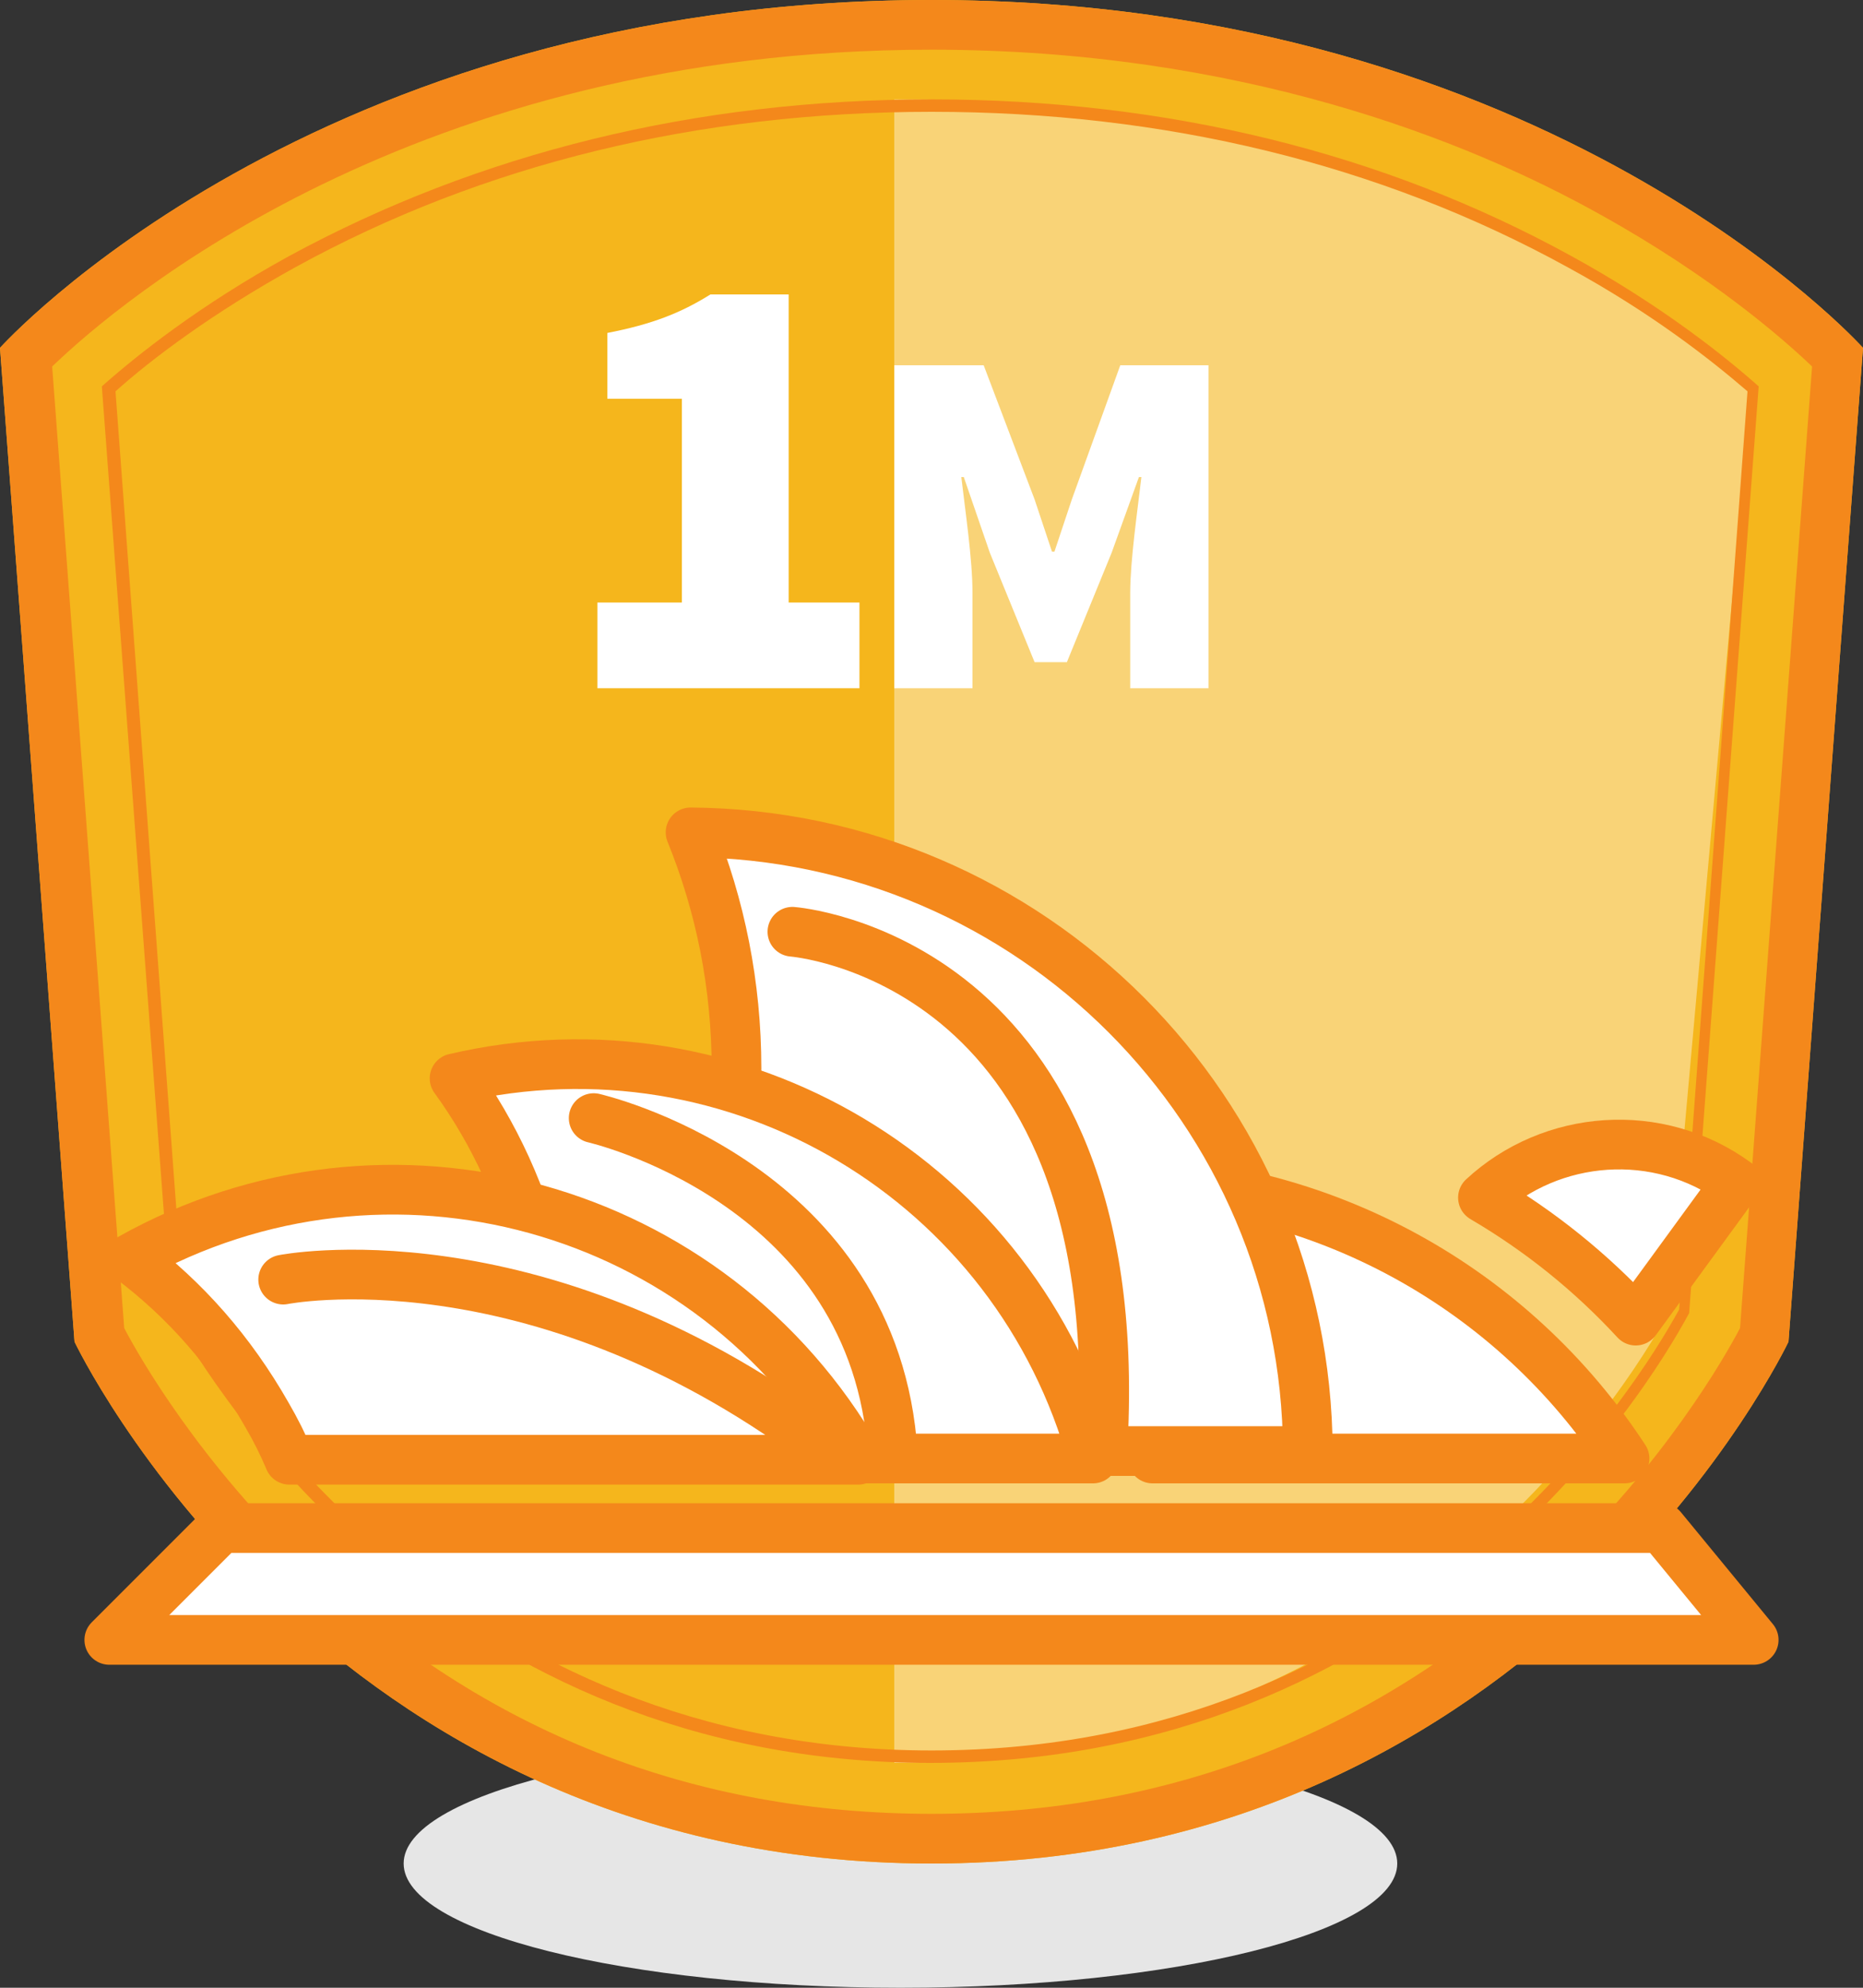
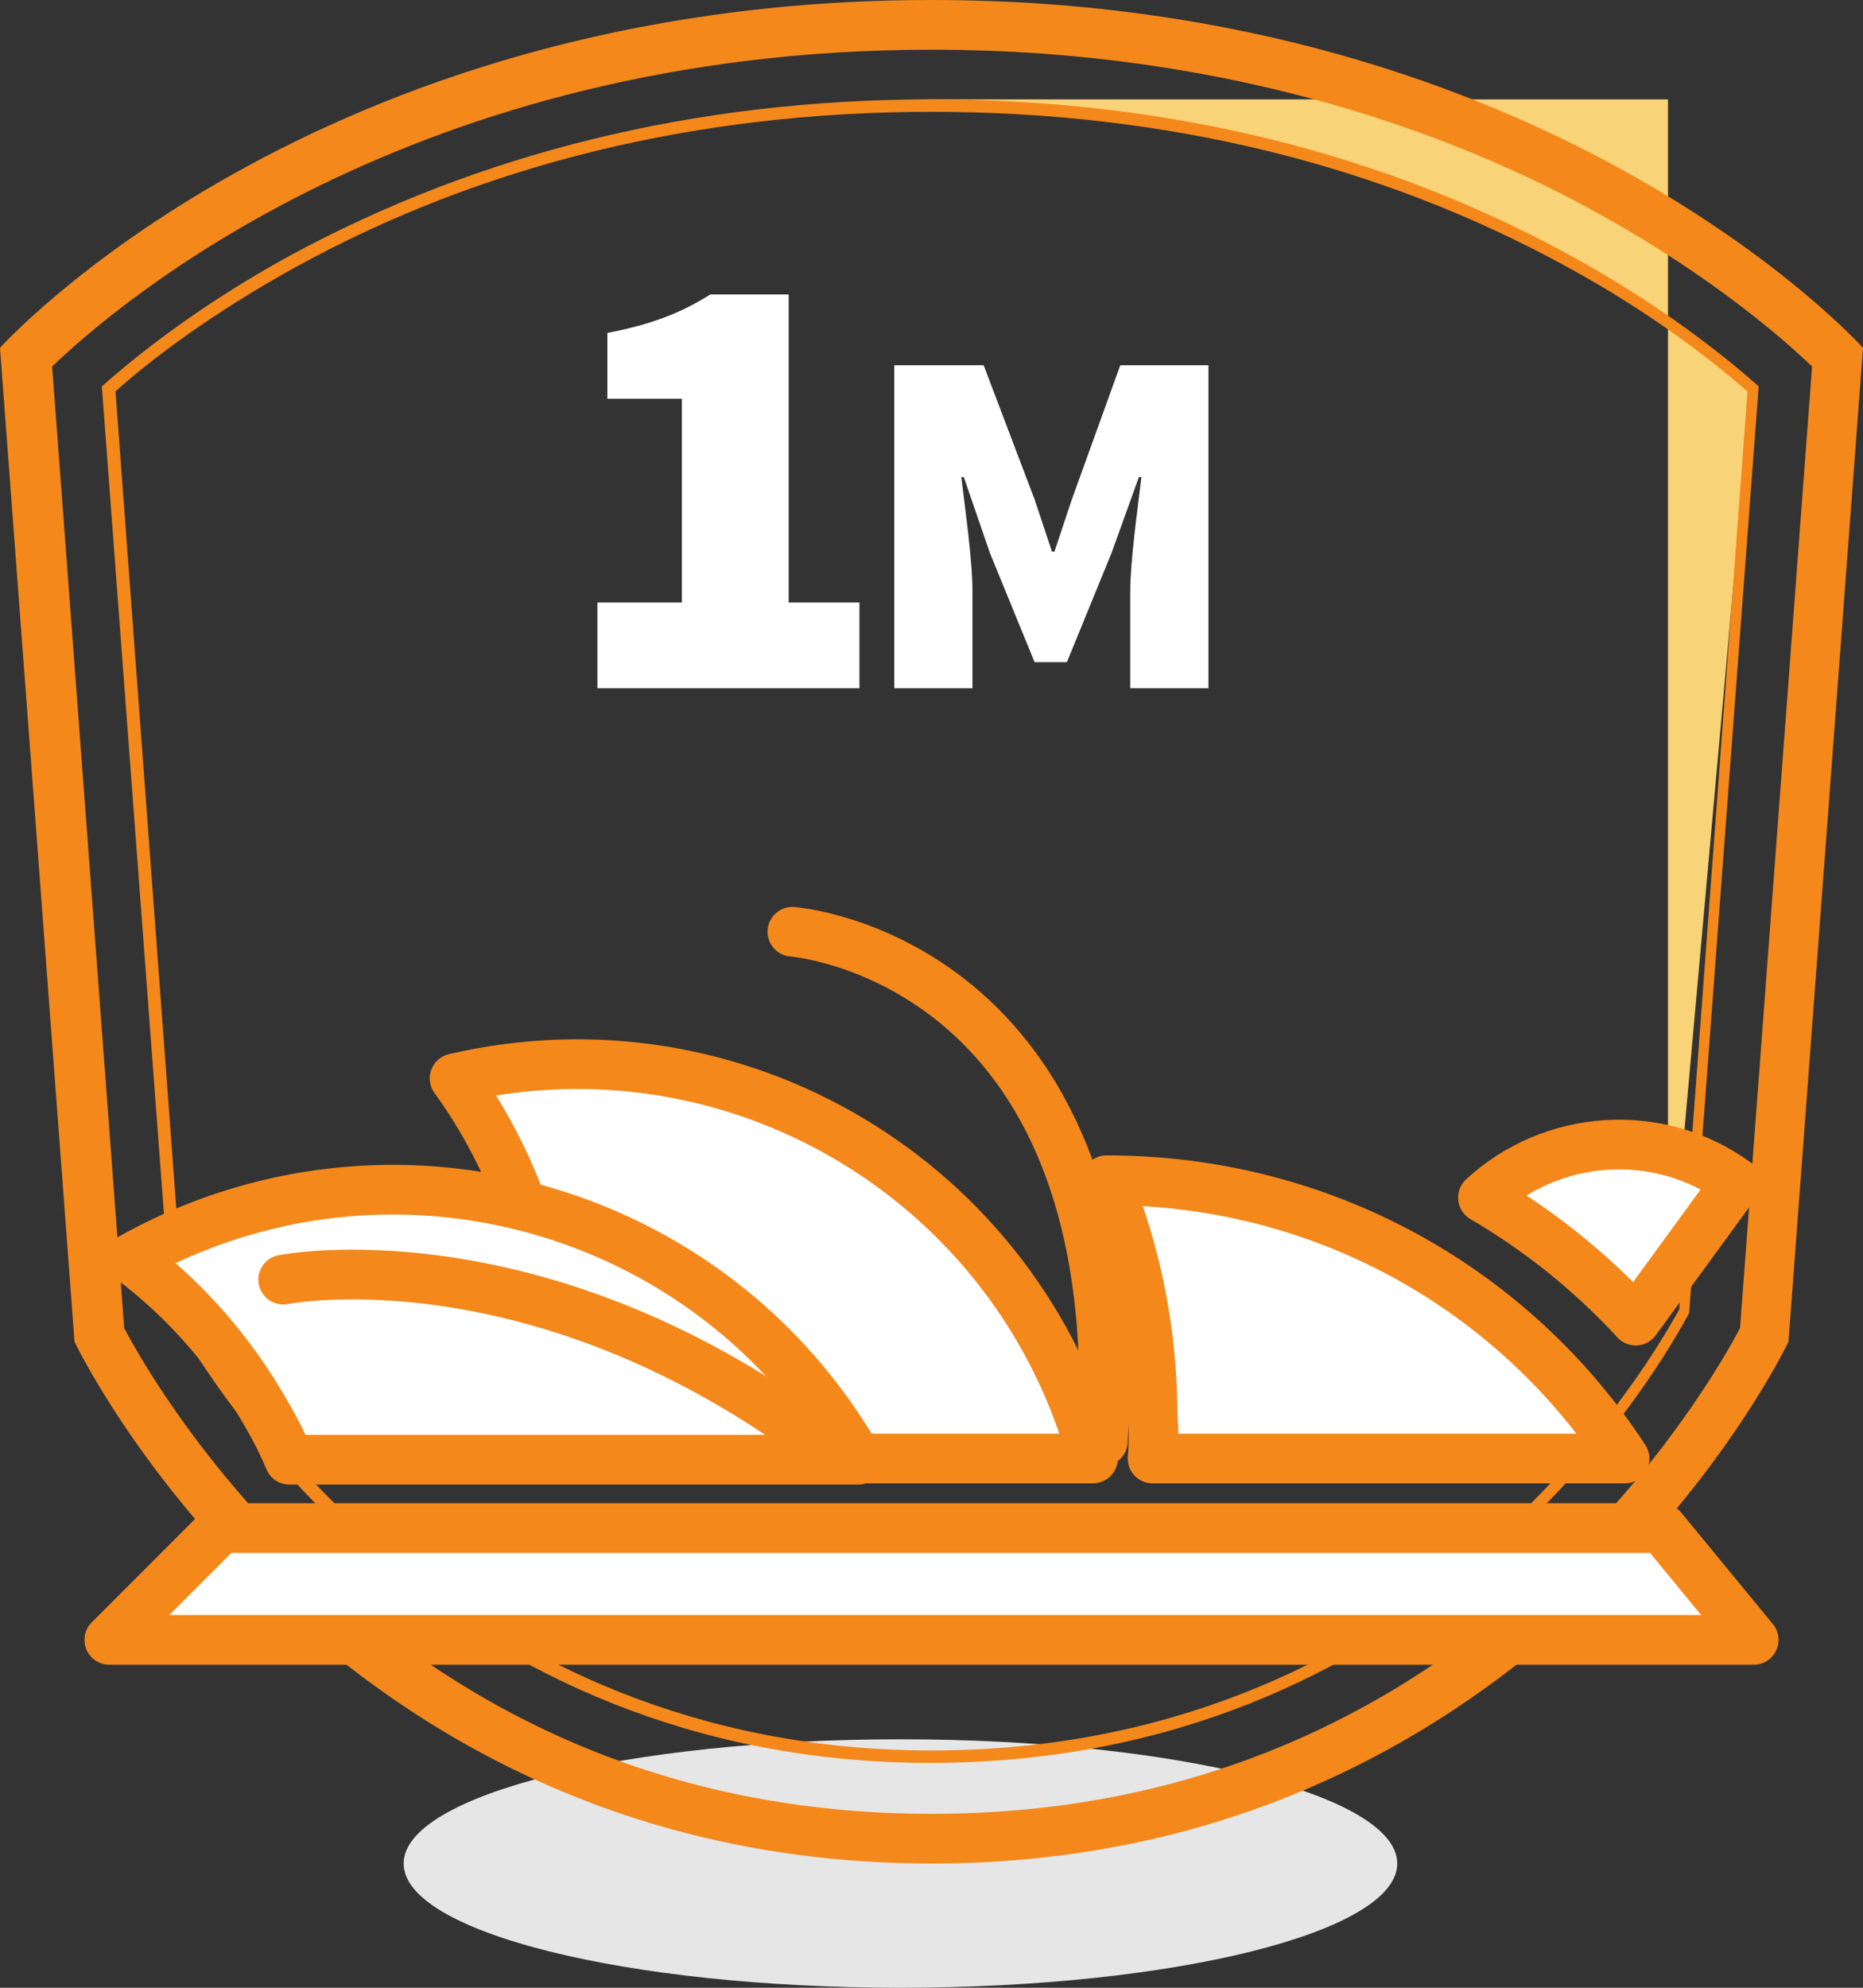
<svg xmlns="http://www.w3.org/2000/svg" width="150" height="160" viewBox="0 0 150 160" fill="none">
  <rect x="0" y="0" width="150" height="160" fill="#333333" stroke="none" />
  <path d="M72.5 160C94.591 160 112.5 155.523 112.5 150C112.5 144.477 94.591 140 72.5 140C50.409 140 32.5 144.477 32.5 150C32.5 155.523 50.409 160 72.5 160Z" fill="#E6E6E6" />
-   <path d="M75 150C124.1 150 144 108 144 108L150 28C150 28 124.9 0 75 0C25.1 0 0 28 0 28L6 108C6 108 25.9 150 75 150Z" fill="#F5B61C" />
-   <path d="M72 8C92 8 109.9 12.3 125.2 20.6C132.5 24.6 138.3 28.7 141 31.1L134.3 105.7C130.8 112.2 112 141.9 72 141.9V8V8Z" fill="#F9D377" />
+   <path d="M72 8C92 8 109.9 12.3 125.2 20.6C132.5 24.6 138.3 28.7 141 31.1L134.3 105.7V8V8Z" fill="#F9D377" />
  <path d="M75 4C99.7 4 118 11.2 128.9 17.3C137.9 22.3 143.6 27.3 145.9 29.5L140.1 106.9C138.9 109.2 134 117.8 125 126.3C111 139.4 94.2 146 75 146C55.8 146 39 139.4 25.1 126.3C16.1 117.8 11.2 109.2 10 106.9L4.2 29.5C9.5 24.4 33.3 4 75 4ZM75 0C25.1 0 0 28 0 28L6 108C6 108 25.9 150 75 150C124.1 150 144 108 144 108L150 28C150 28 124.9 0 75 0Z" fill="#F4881B" />
  <path d="M75 9C93.8 9 111.1 13.2 126.2 21.5C133 25.2 137.8 29 140.7 31.5L135.2 105.4C131.7 111.8 113.6 140.9 75 140.9C36.8 140.9 18.4 111.7 14.8 105.4L9.3 31.5C12.2 28.9 17.1 25.2 23.8 21.5C38.9 13.2 56.2 9 75 9ZM75 8C56 8 38.6 12.3 23.3 20.6C16 24.6 10.9 28.7 8.2 31.1L13.8 105.7C17.3 112.1 35.9 141.9 74.9 141.9C114.2 141.9 132.5 112.2 136 105.7L141.6 31.1C138.9 28.7 133.8 24.6 126.5 20.6C111.4 12.3 94 8 75 8Z" fill="#F4881B" />
  <path d="M48.1 48.5H54.9V32.1H48.9V26.8C52.5 26.1 54.8 25.2 57.2 23.7H63.5V48.5H69.2V55.4H48.1V48.5Z" fill="white" />
  <path d="M72.1 29.4H79.2L83.3 40.2L84.7 44.4H84.9L86.3 40.2L90.2 29.4H97.3V55.4H91V47.7C91 45.1 91.6 41 91.9 38.4H91.7L89.5 44.5L85.9 53.3H83.3L79.7 44.5L77.6 38.4H77.4C77.7 41 78.3 45 78.3 47.7V55.4H72V29.4H72.1Z" fill="white" />
  <path d="M92.8 117.4H130.8C121.9 103.8 106.6 95 89.1 95C91.5 100.9 92.8 107.3 92.8 114C92.9 115 92.9 116.2 92.8 117.4Z" fill="white" stroke="#F4881B" stroke-width="4" stroke-miterlimit="10" stroke-linejoin="round" />
-   <path d="M48.7 116.8H105.3C105.2 89.4 83 67.2 55.6 67C58 72.9 59.3 79.3 59.3 86C59.3 97.6 55.4 108.3 48.7 116.8Z" fill="white" stroke="#F4881B" stroke-width="4" stroke-miterlimit="10" stroke-linejoin="round" />
  <path d="M44.4 117.4H88C81.9 95.1 59.3 81.5 36.6 86.8C39.8 91.2 42.2 96.4 43.5 102C44.8 107.2 45 112.4 44.4 117.4Z" fill="white" stroke="#F4881B" stroke-width="4" stroke-miterlimit="10" stroke-linejoin="round" />
  <path d="M21.5 113.9C22.2 115.1 22.8 116.3 23.3 117.5H69.1C57.3 96.9 31.2 89.7 10.5 101.3C14.9 104.6 18.6 108.8 21.5 113.9Z" fill="white" stroke="#F4881B" stroke-width="4" stroke-miterlimit="10" stroke-linejoin="round" />
  <path d="M131.7 106.3L139.8 95.2C133.5 90.6 124.9 91.3 119.4 96.4C124 99.1 128.1 102.4 131.7 106.3Z" fill="white" stroke="#F4881B" stroke-width="4" stroke-miterlimit="10" stroke-linejoin="round" />
  <path d="M8.8 132L17.8 123H133.8L141.2 132H8.8Z" fill="white" stroke="#F4881B" stroke-width="4" stroke-miterlimit="10" stroke-linejoin="round" />
  <path d="M63.8 75C63.8 75 90.8 77 88.8 116" stroke="#F4881B" stroke-width="4" stroke-miterlimit="10" stroke-linecap="round" stroke-linejoin="round" />
-   <path d="M47.8 90C47.8 90 69.8 95 71.8 116" stroke="#F4881B" stroke-width="4" stroke-miterlimit="10" stroke-linecap="round" stroke-linejoin="round" />
  <path d="M22.8 103C22.8 103 42.8 99 65.8 116" stroke="#F4881B" stroke-width="4" stroke-miterlimit="10" stroke-linecap="round" stroke-linejoin="round" />
</svg>